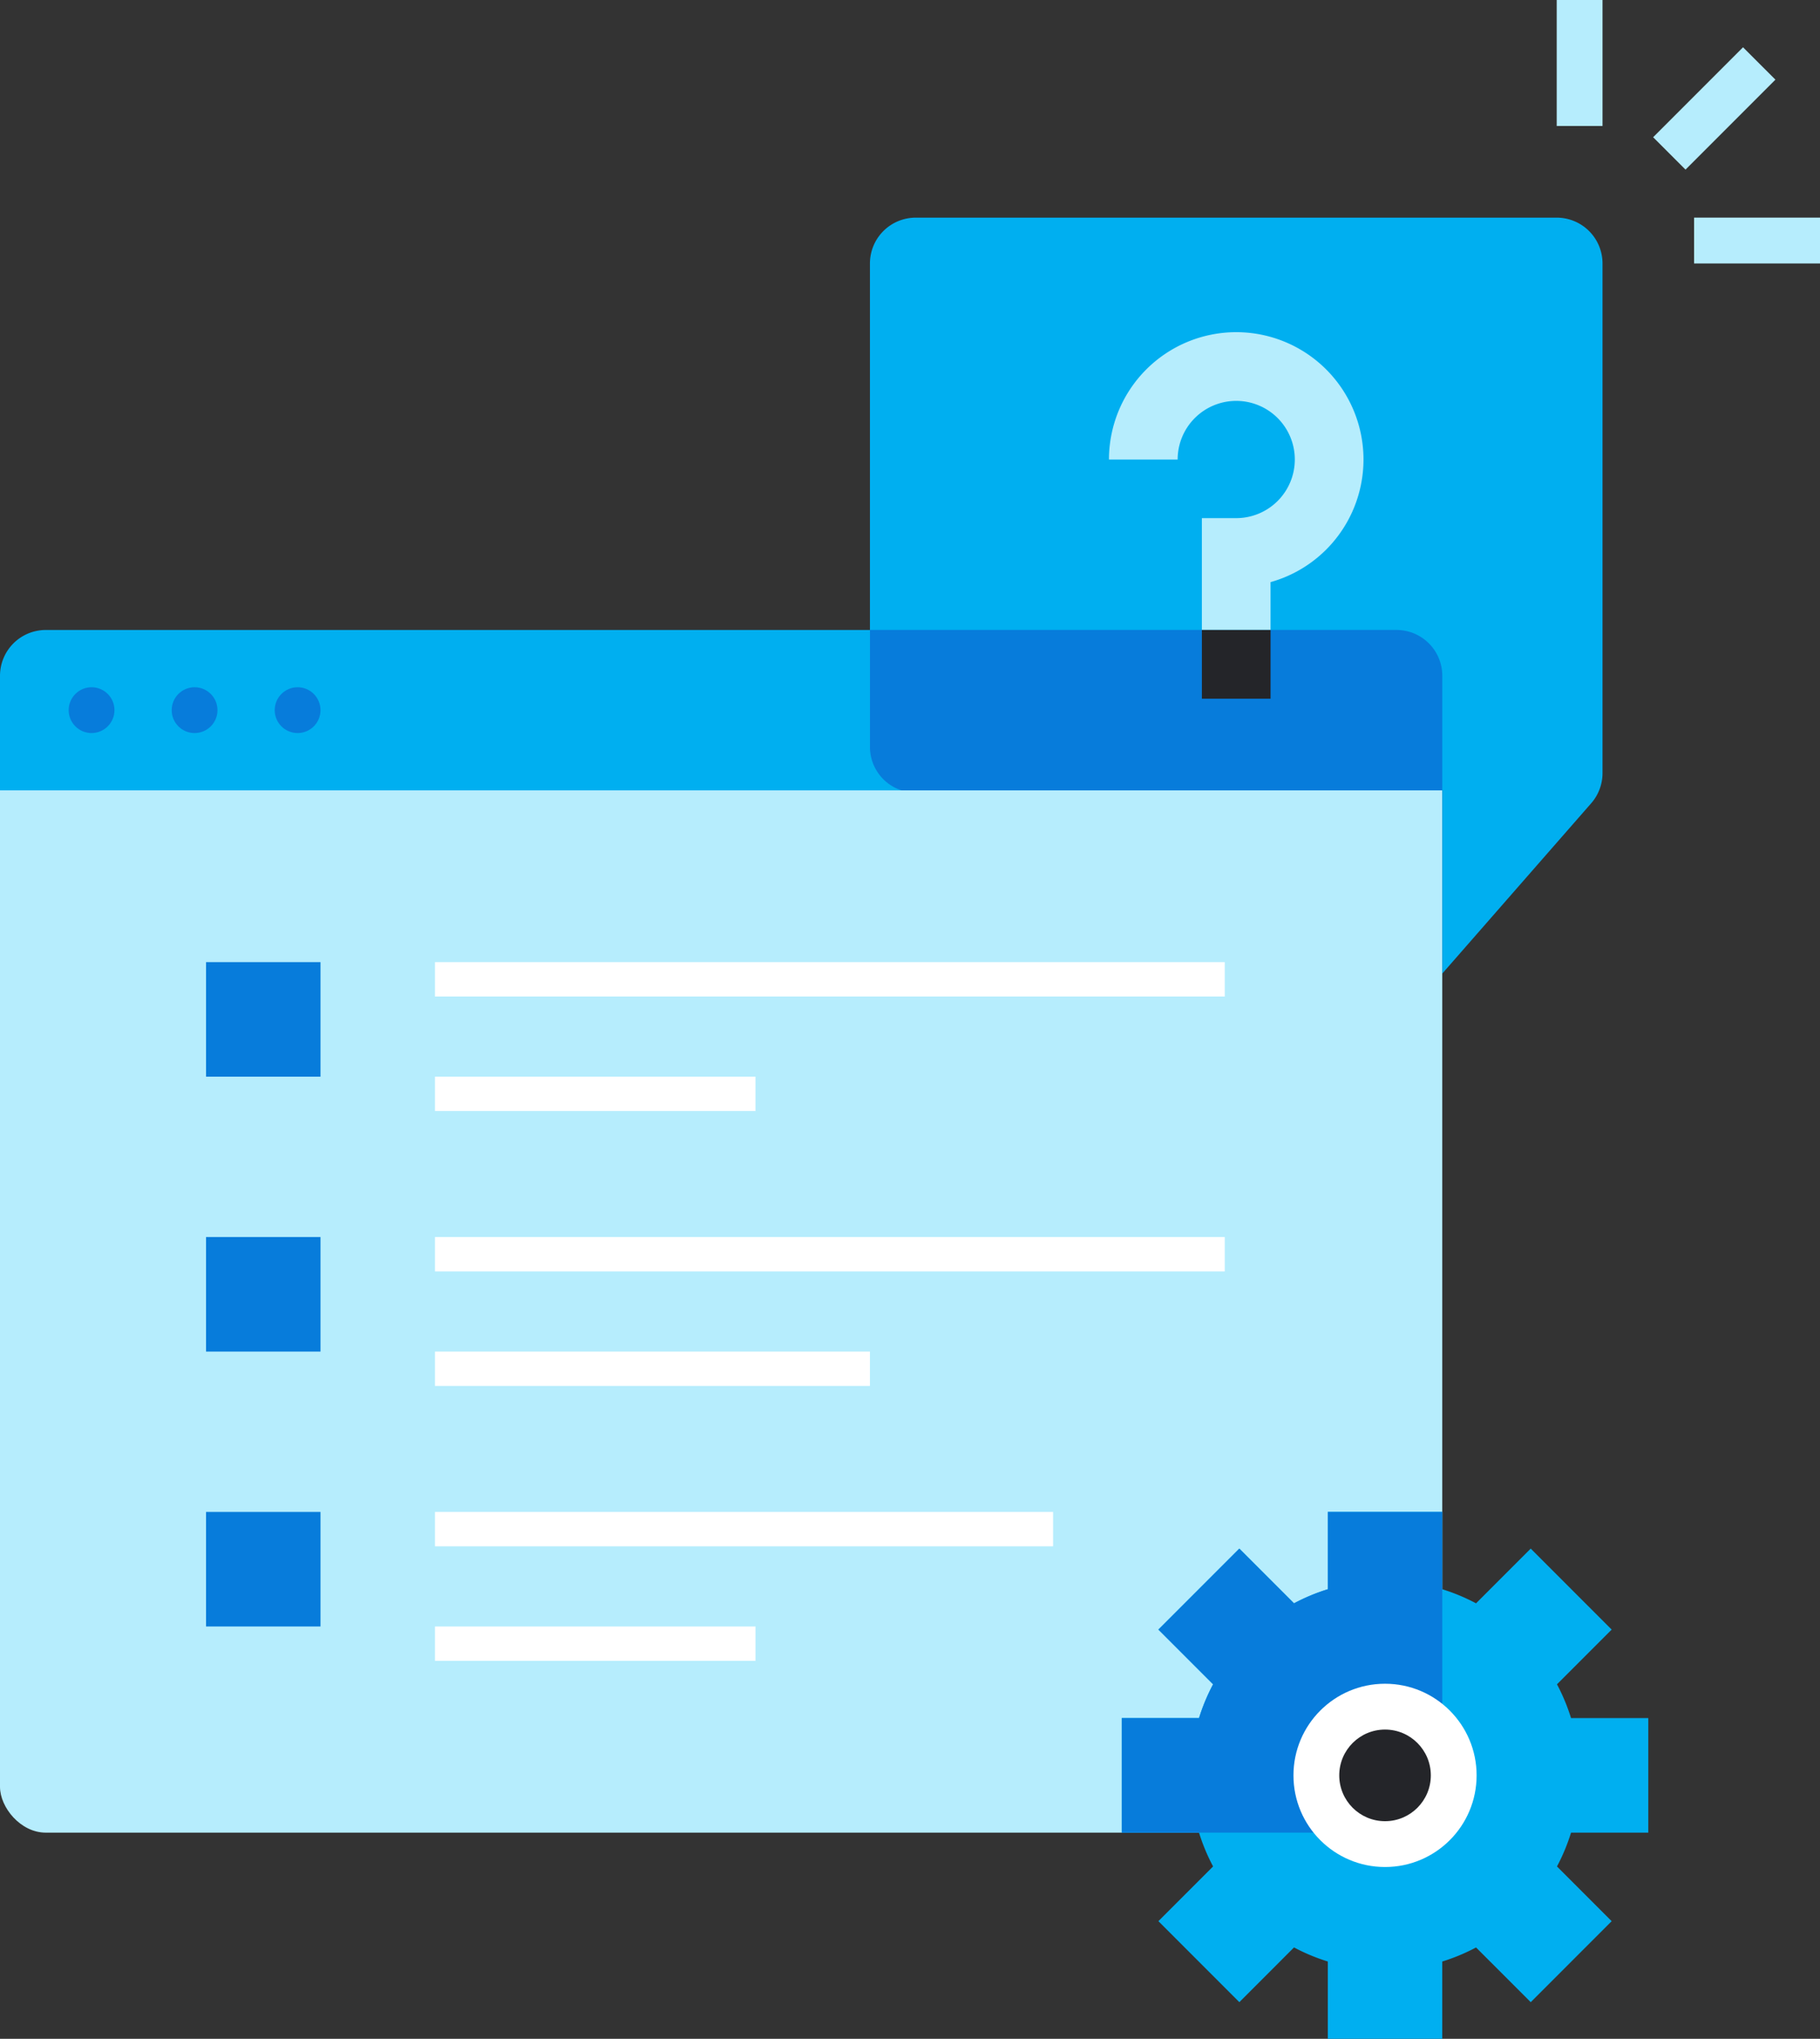
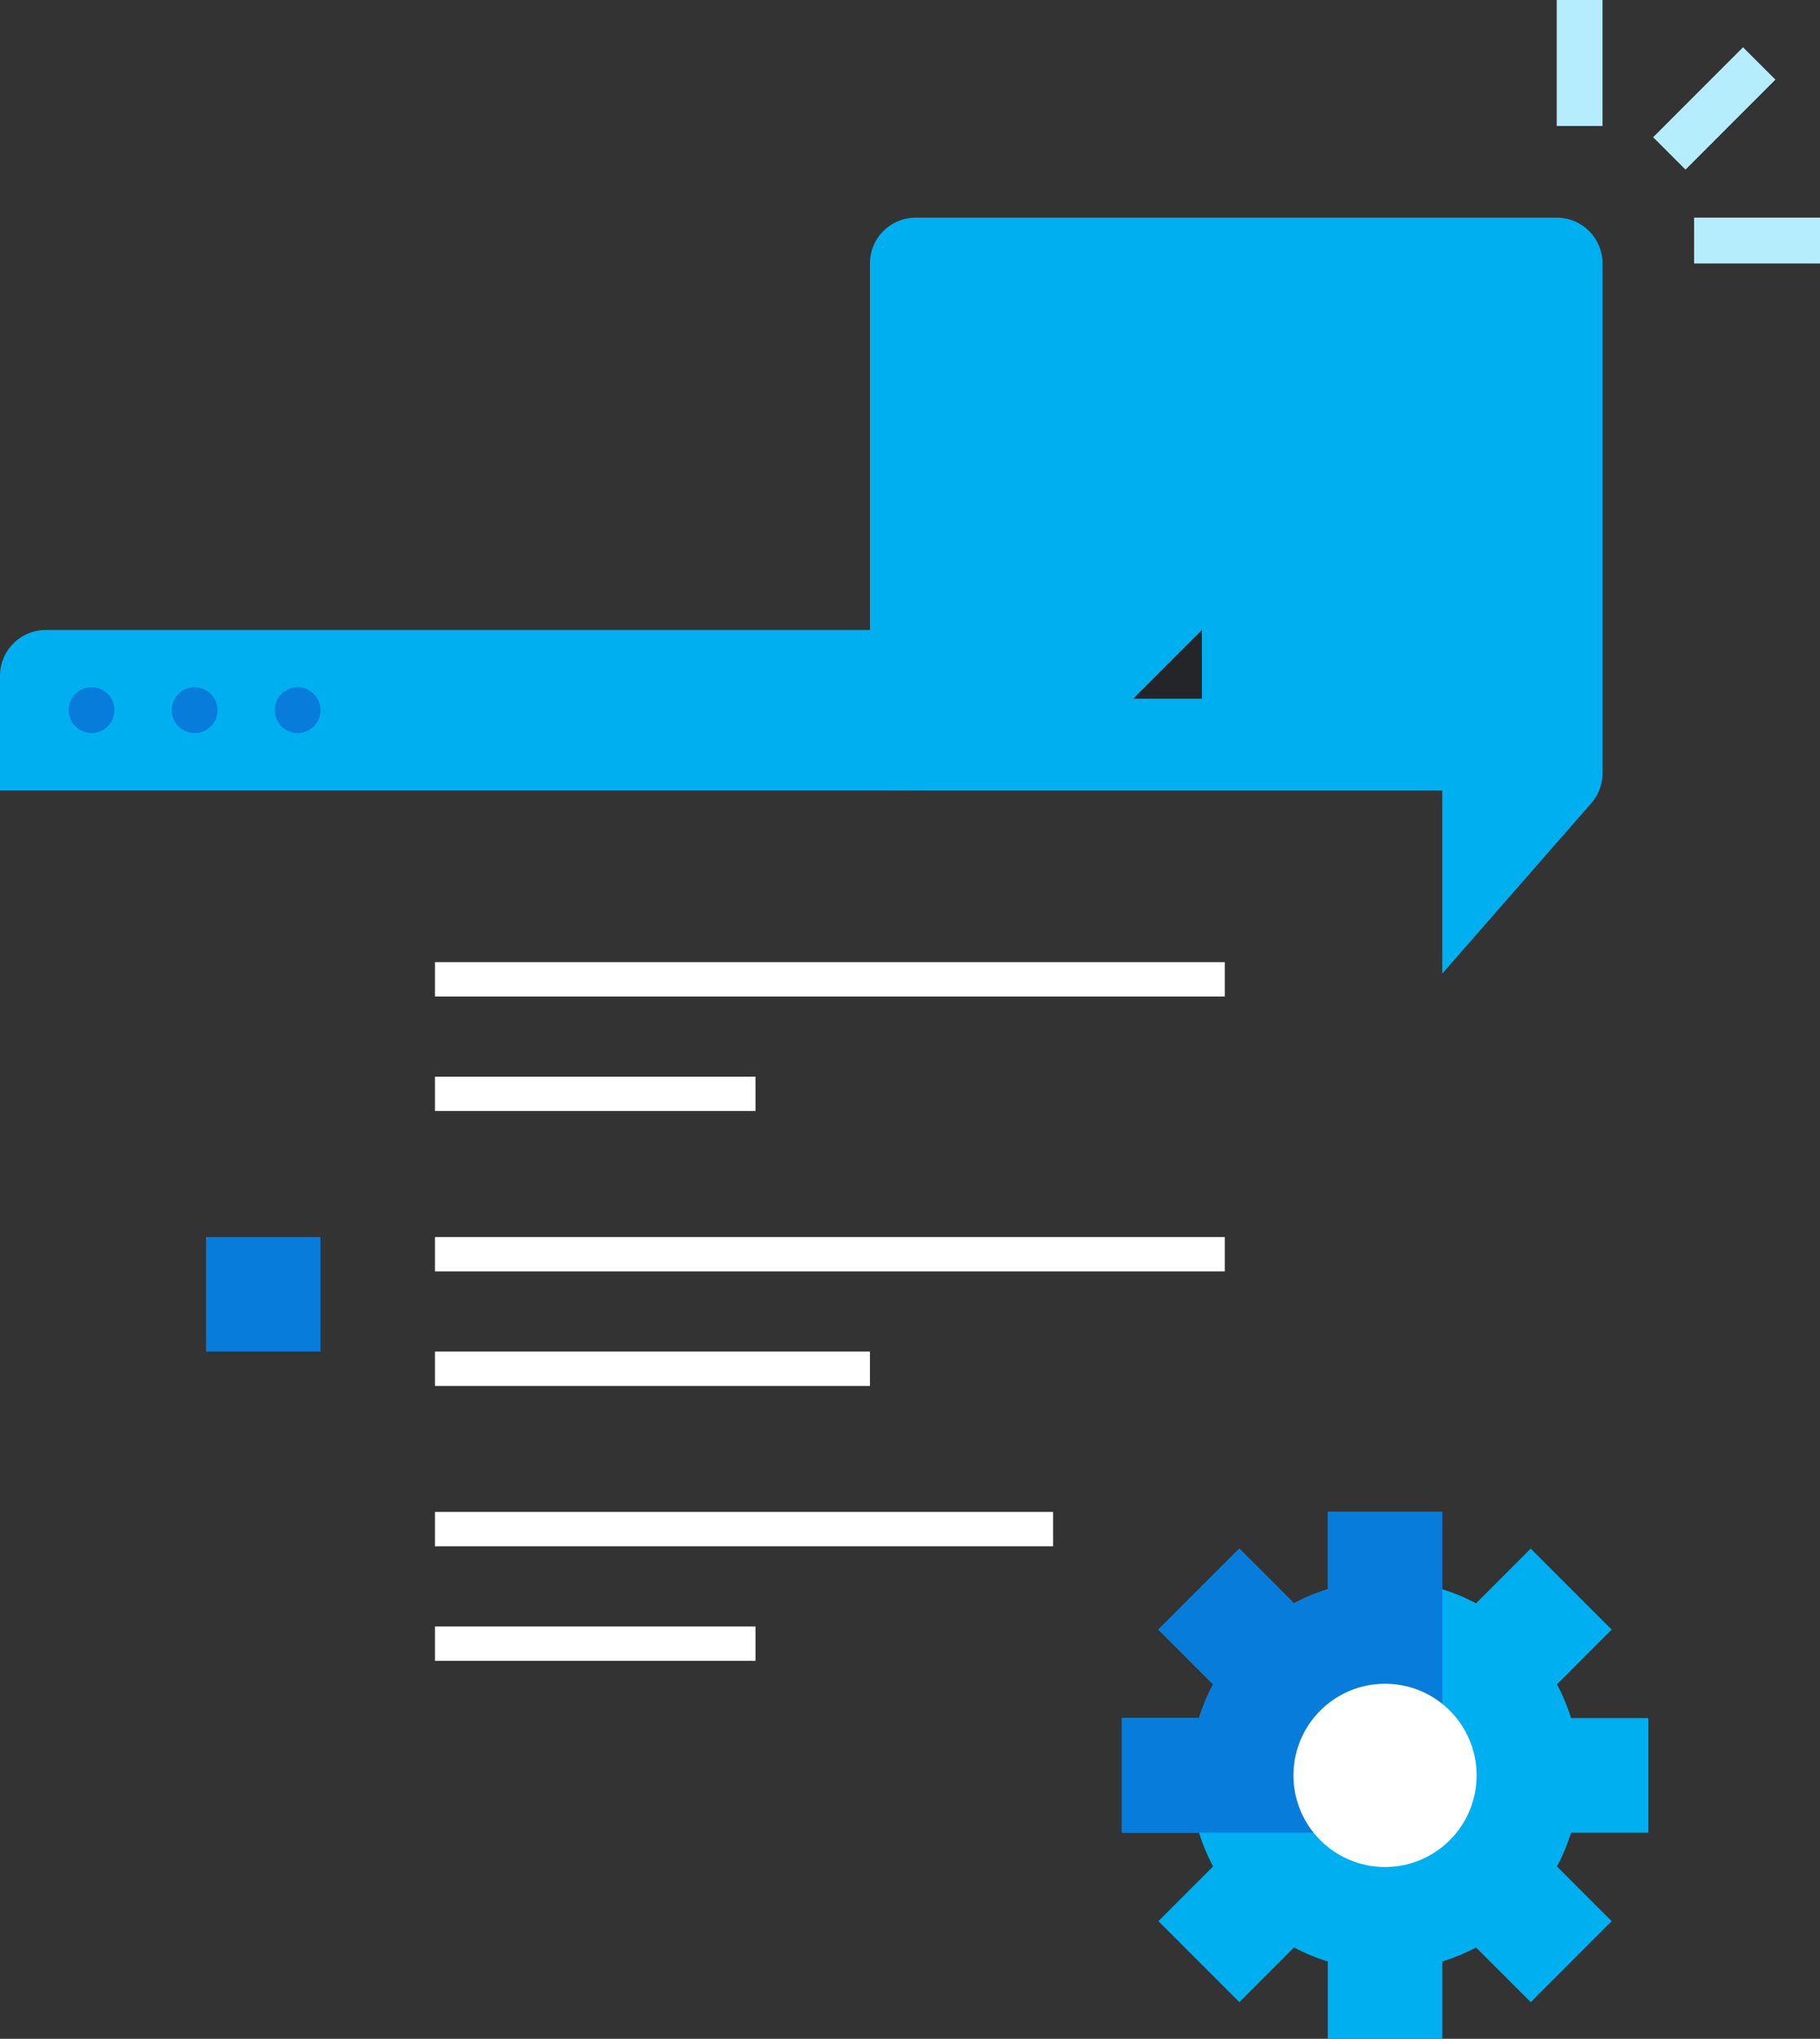
<svg xmlns="http://www.w3.org/2000/svg" width="260" height="291.07">
  <rect width="100%" height="100%" fill="#333333" stroke="none" />
  <g transform="translate(-2.5 51.535)">
-     <rect width="206.038" height="170.063" fill="#b6edfd" rx="6.541" transform="translate(2.5 40.038)" />
    <path fill="#00aff0" d="M9.041 38.403H202a6.541 6.541 0 0 1 6.541 6.541v16.352H2.5V44.944a6.541 6.541 0 0 1 6.541-6.541Z" />
    <circle cx="3.27" cy="3.27" r="3.27" fill="#077cdb" transform="translate(12.311 46.579)" />
    <circle cx="3.27" cy="3.27" r="3.27" fill="#077cdb" transform="translate(27.028 46.579)" />
    <circle cx="3.27" cy="3.27" r="3.27" fill="#077cdb" transform="translate(41.745 46.579)" />
    <path fill="#00aff0" d="M208.538 87.459V61.3h-75.22a6.541 6.541 0 0 1-6.541-6.541v-68.68a6.54 6.54 0 0 1 6.541-6.54h91.572a6.541 6.541 0 0 1 6.541 6.54v72.759a6.537 6.537 0 0 1-1.619 4.307Z" />
-     <path fill="#077cdb" d="M202 38.4h-75.22v16.708a6.517 6.517 0 0 0 4.494 6.188h77.267V44.943A6.541 6.541 0 0 0 202 38.4ZM31.934 85.824h16.352v16.352H31.934z" />
    <path fill="#fff" d="M64.638 85.824h112.83v4.906H64.638zM64.638 102.176h45.786v4.906H64.638z" />
-     <path fill="#077cdb" d="M31.934 164.314h16.352v16.352H31.934z" />
    <path fill="#fff" d="M64.638 164.314h88.302v4.906H64.638zM64.638 180.667h45.786v4.906H64.638z" />
    <path fill="#077cdb" d="M31.934 125.069h16.352v16.352H31.934z" />
    <path fill="#fff" d="M64.638 125.069h112.83v4.906H64.638zM64.638 141.421h62.138v4.906H64.638z" />
    <path fill="#00aff0" d="M237.972 210.1v-16.352h-11.038a27.626 27.626 0 0 0-2.009-4.824l7.812-7.812-11.562-11.563-7.812 7.812a27.667 27.667 0 0 0-4.825-2.009v-11.038h-16.352v11.038a27.6 27.6 0 0 0-4.825 2.009l-7.812-7.812-11.563 11.563 7.812 7.812a27.625 27.625 0 0 0-2.009 4.824h-11.037V210.1h11.037a27.667 27.667 0 0 0 2.009 4.825l-7.812 7.811 11.563 11.564 7.812-7.812a27.6 27.6 0 0 0 4.825 2.009v11.038h16.352V228.5a27.667 27.667 0 0 0 4.825-2.009l7.812 7.812 11.562-11.563-7.812-7.811a27.668 27.668 0 0 0 2.009-4.825Z" />
    <path fill="#077cdb" d="M202 210.1a6.542 6.542 0 0 0 6.541-6.541v-39.245h-16.355v11.038a27.6 27.6 0 0 0-4.825 2.009l-7.812-7.812-11.563 11.563 7.812 7.812a27.625 27.625 0 0 0-2.009 4.824h-11.037V210.1H202Z" />
    <circle cx="13.082" cy="13.082" r="13.082" fill="#fff" transform="translate(187.28 188.843)" />
-     <circle cx="6.541" cy="6.541" r="6.541" fill="#242529" transform="translate(193.821 195.384)" />
-     <path fill="none" stroke="#b6edfd" stroke-miterlimit="10" stroke-width="9.811" d="M165.83 14.067a13.274 13.274 0 1 1 13.27 13.274V38.4" />
-     <path fill="#242529" d="M174.198 38.403h9.811v9.811h-9.811z" />
+     <path fill="#242529" d="M174.198 38.403v9.811h-9.811z" />
    <path fill="#b6edfd" d="M244.513-20.465H262.5v6.541h-17.987zM238.662-31.943l12.843-12.843 4.625 4.624-12.844 12.843zM224.89-51.535h6.541v17.987h-6.541z" />
  </g>
</svg>